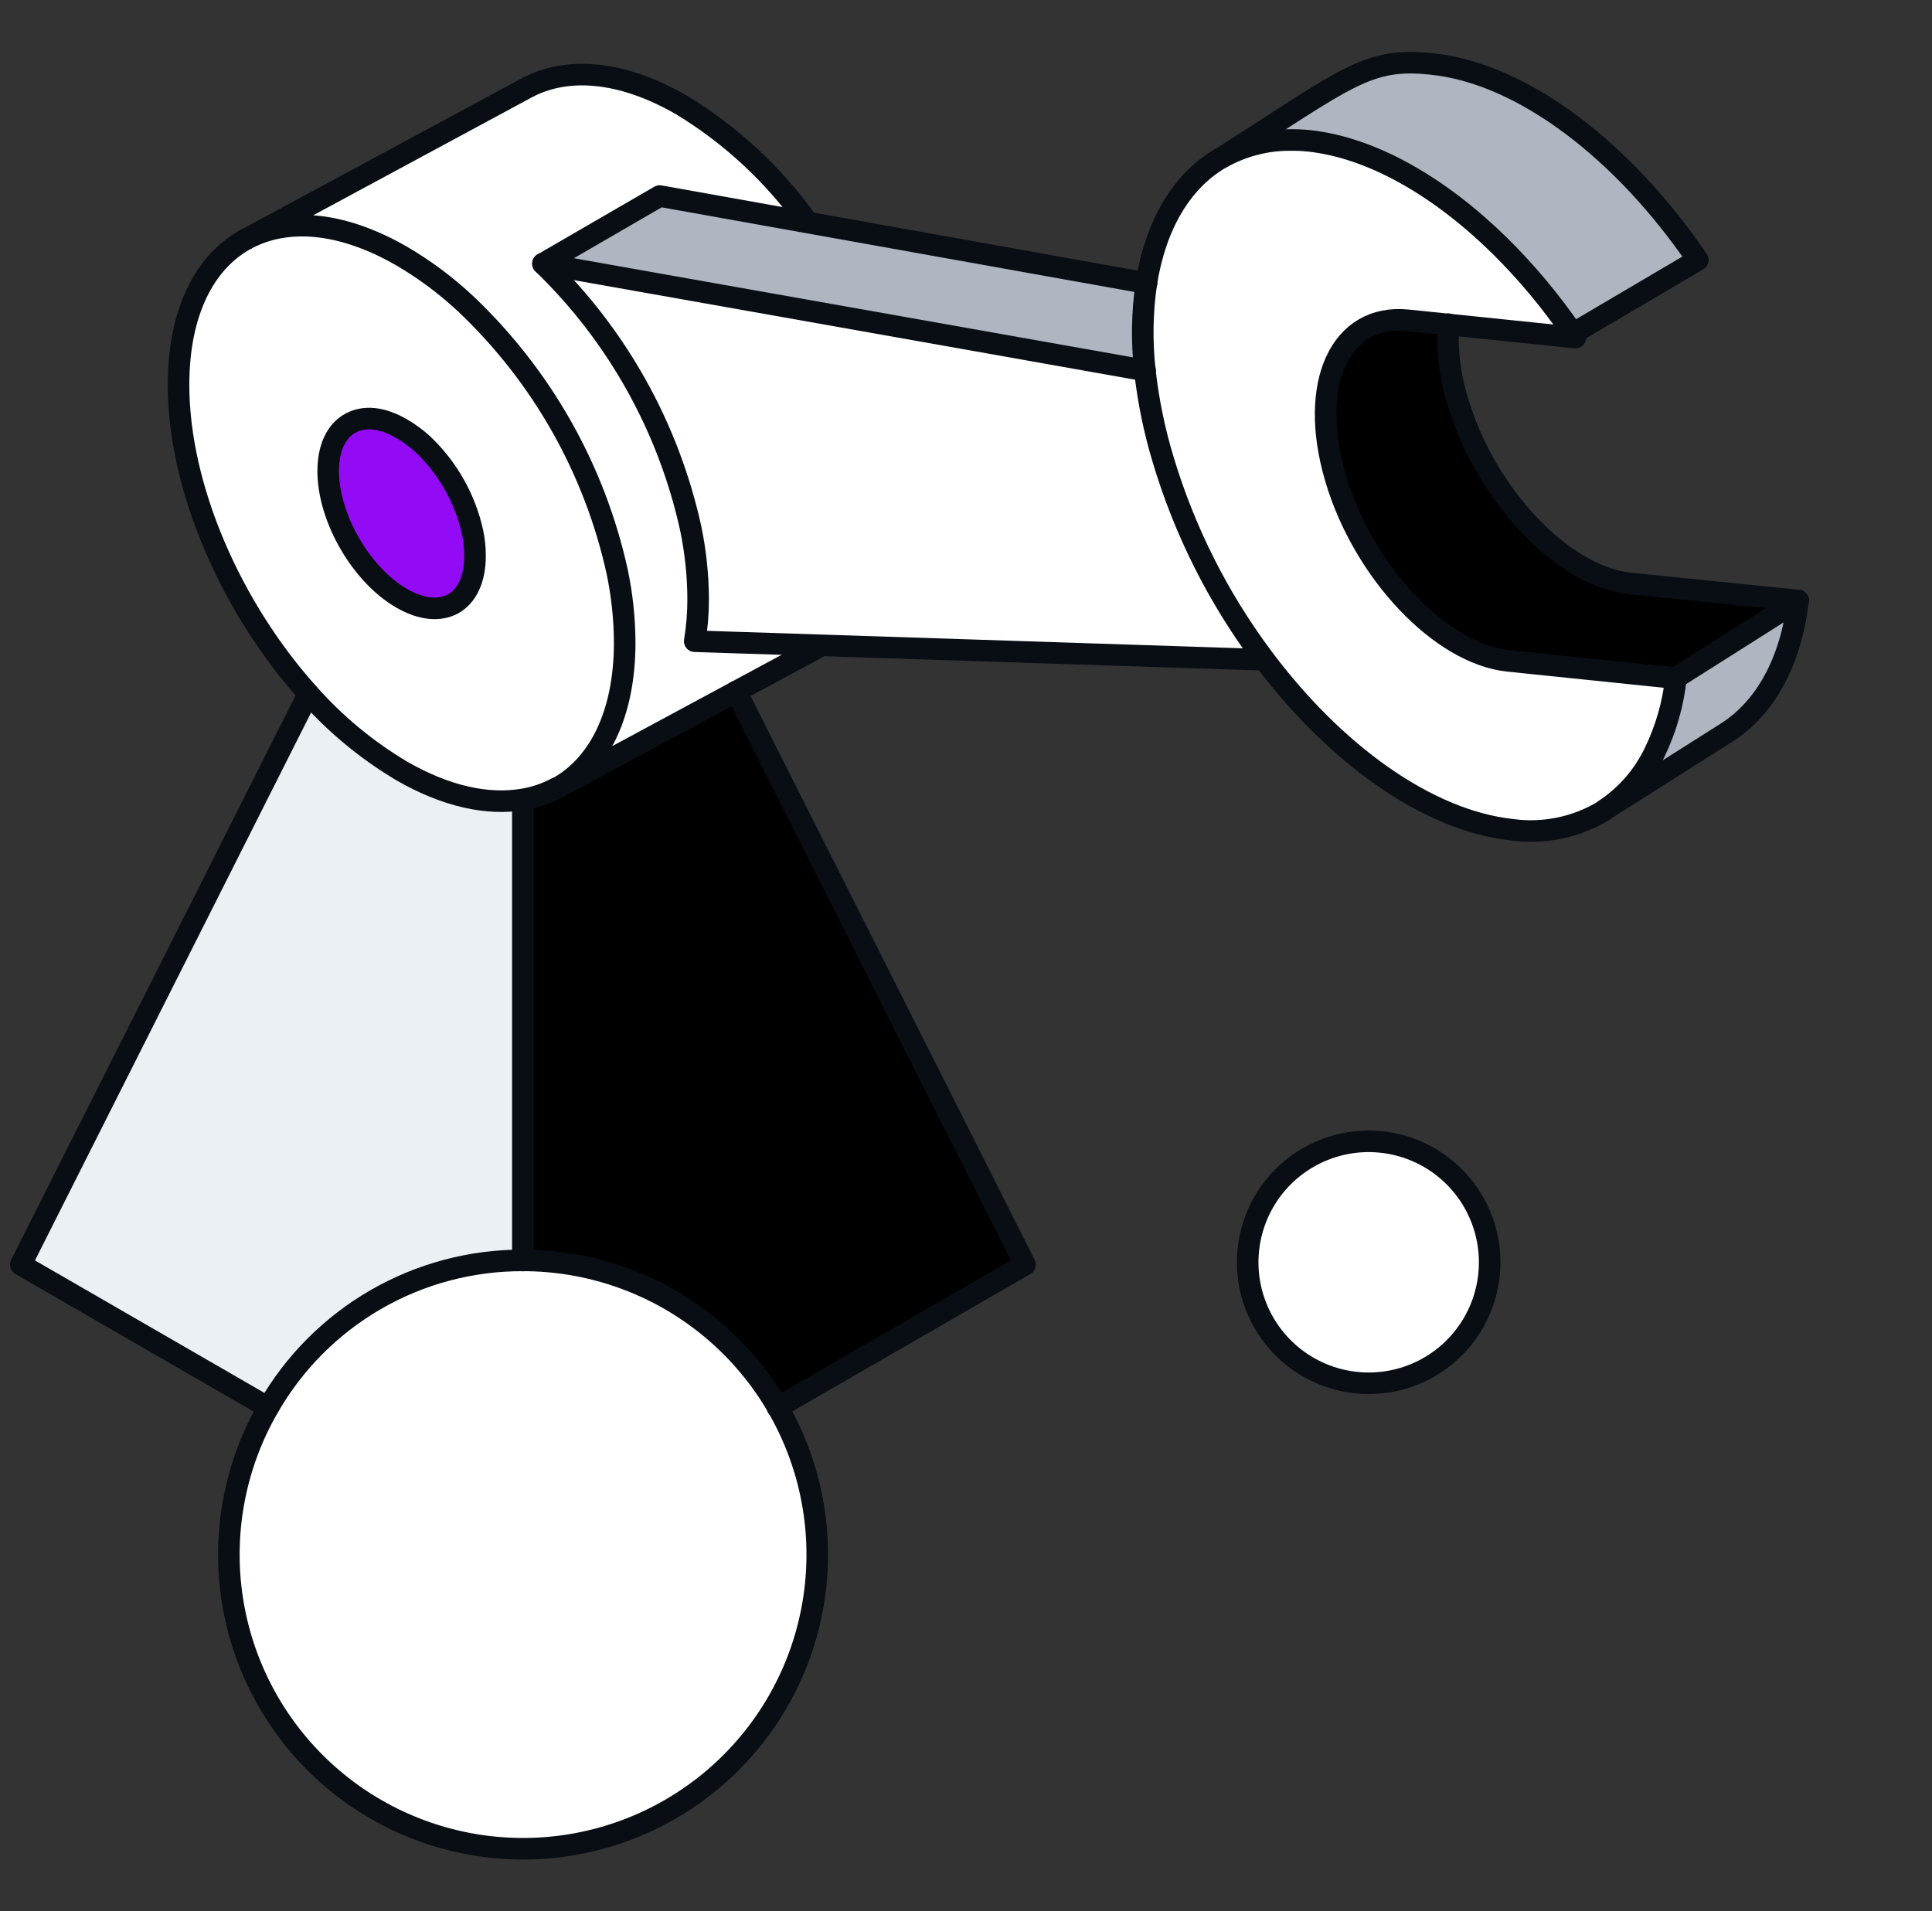
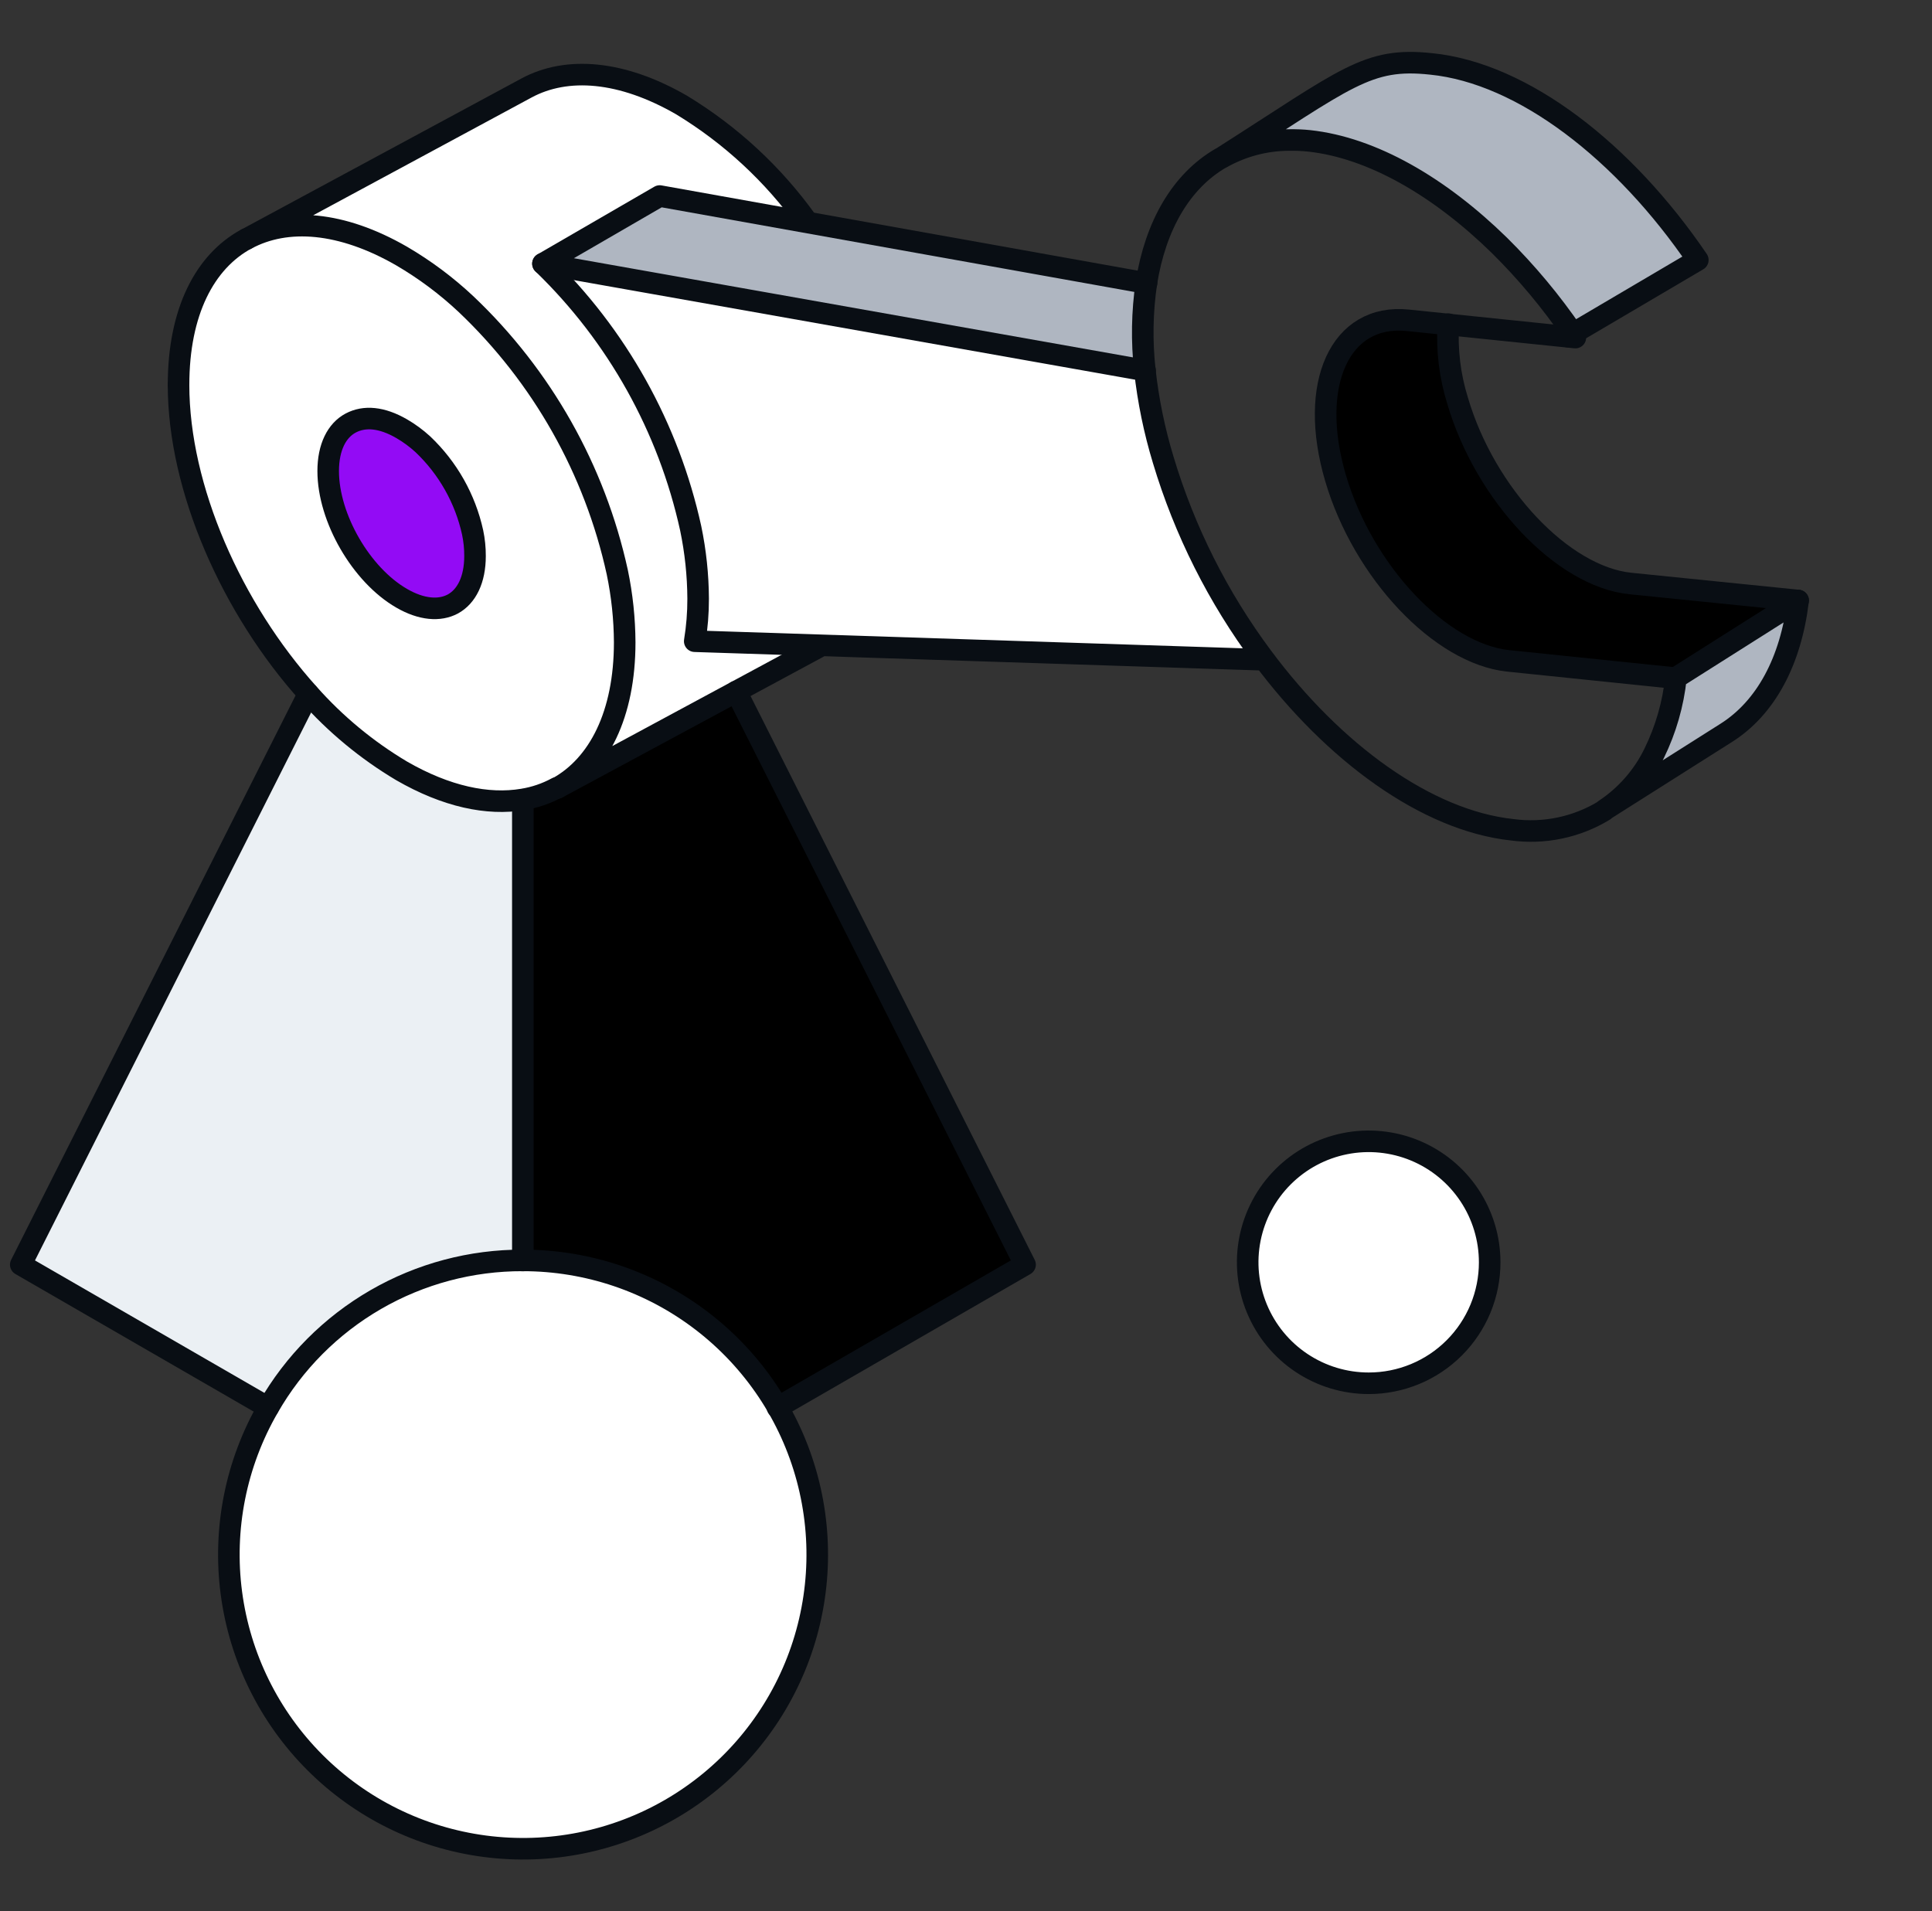
<svg xmlns="http://www.w3.org/2000/svg" width="93" height="92" fill="none" viewBox="0 0 93 92">
  <rect x="0" y="0" width="93" height="92" fill="#333333" stroke="none" />
  <path fill="#AFB6C1" d="m80.67 32.647 5.886-3.74c-.35 2.925-1.562 5.173-3.461 6.372l-5.864 3.713c1.034-.681 1.864-1.629 2.403-2.744.551-1.132.901-2.351 1.036-3.602Z" />
  <path fill="#fff" d="m75.471 16.203.239-.142.124.177-.363-.035ZM65.889 54.925c1.151-.003 2.278.336 3.237.974.959.637 1.708 1.545 2.151 2.607.443 1.063.562 2.233.341 3.363-.221 1.13-.773 2.169-1.585 2.986-.812.817-1.847 1.374-2.976 1.603-1.129.228-2.3.117-3.365-.32-1.065-.437-1.977-1.18-2.62-2.135-.643-.955-.989-2.079-.993-3.231-.004-.766.144-1.524.434-2.233.29-.709.718-1.353 1.257-1.896.54-.543 1.181-.974 1.888-1.269.707-.295 1.465-.447 2.23-.448Z" />
  <path fill="#000" d="M72.603 31.816c-3.257-.341-6.979-4.284-8.315-8.815-1.336-4.532.221-7.93 3.478-7.594l1.952.199c-.076 1.241.074 2.486.443 3.673 1.328 4.527 5.058 8.475 8.315 8.811l8.081.819-5.886 3.726-8.067-.819Z" />
-   <path fill="#fff" d="M55.211 13.631c.443-2.788 1.682-4.912 3.585-6.018.999-.563 2.128-.857 3.275-.854.321-.006.641.007.96.04 3.04.31 6.284 2.186 9.156 5.018 1.313 1.298 2.498 2.719 3.54 4.244l-.239.142-7.705-.797c-3.257-.336-4.81 3.067-3.478 7.594 1.332 4.527 5.04 8.475 8.298 8.815l8.067.832c-.133 1.258-.485 2.483-1.04 3.62-.539 1.114-1.369 2.062-2.403 2.744-1.326.804-2.888 1.131-4.425.925-4.111-.443-8.594-3.695-12.033-8.329-2.129-2.856-3.74-6.062-4.762-9.475-.429-1.405-.726-2.846-.885-4.306-.147-1.397-.117-2.806.088-4.195Z" />
  <path fill="#AFB6C1" d="M63.012 6.781c-.319-.033-.64-.046-.96-.04-1.147-.003-2.275.291-3.275.854 6.076-3.868 7.027-4.868 10.116-4.536 4.425.443 9.293 4.226 12.834 9.439l-6.01 3.54c-1.042-1.524-2.227-2.946-3.54-4.244-2.881-2.801-6.125-4.686-9.165-5.014ZM55.122 17.845l-28.986-5.151 5.62-3.257 23.454 4.195c-.207 1.395-.237 2.811-.088 4.213Z" />
  <path fill="#fff" d="M22.433 14.641c-.943-.885-1.982-1.661-3.098-2.314-2.903-1.673-5.536-1.863-7.466-.823l13.48-7.271c1.934-1.04 4.562-.85 7.461.823 2.365 1.436 4.415 3.336 6.027 5.585v.058l-7.081-1.261-5.62 3.257c3.573 3.454 6.047 7.886 7.112 12.741.232 1.114.352 2.248.358 3.385.002.686-.052 1.372-.164 2.049l5.926.195v.111l-12.541 6.758c1.996-1.097 3.244-3.54 3.244-7.01-.006-1.136-.126-2.269-.358-3.381-1.081-4.932-3.617-9.425-7.28-12.9Z" />
  <path fill="#fff" d="M33.247 25.434c-1.065-4.854-3.539-9.286-7.112-12.741l28.986 5.151c.16 1.46.456 2.901.885 4.306 1.021 3.412 2.633 6.619 4.762 9.475l-.195.137-27.119-.885c.111-.677.166-1.363.164-2.049-.01-1.141-.134-2.278-.372-3.394Z" />
  <path fill="#000" d="M37.426 67.758c-1.242-2.152-3.029-3.939-5.181-5.182-2.152-1.243-4.593-1.898-7.077-1.899v-22.18c.57-.092 1.12-.279 1.629-.553l8.643-4.655 13.905 27.592-11.918 6.877Z" />
  <path fill="#EBF0F4" d="M25.167 60.682c-2.485-.001-4.926.652-7.077 1.896-2.151 1.243-3.937 3.032-5.176 5.185L1 60.881l13.847-27.477c1.293 1.464 2.805 2.718 4.483 3.717 2.155 1.244 4.151 1.664 5.837 1.376v22.184Z" />
  <path fill="#930BF5" d="M22.751 25.651c.077.367.115.741.115 1.115 0 1.146-.407 1.947-1.067 2.31-.637.341-1.505.279-2.461-.274-1.952-1.124-3.54-3.868-3.54-6.125 0-1.151.416-1.956 1.08-2.31.664-.354 1.5-.283 2.456.27.365.212.707.463 1.018.748 1.21 1.148 2.046 2.635 2.399 4.266Z" />
  <path fill="#fff" d="M11.016 74.834c0-2.801.831-5.539 2.386-7.867 1.556-2.329 3.768-4.144 6.355-5.216 2.588-1.072 5.435-1.352 8.182-.806 2.747.546 5.27 1.895 7.251 3.876 1.98 1.98 3.329 4.504 3.876 7.251.546 2.747.266 5.594-.806 8.182-1.072 2.588-2.887 4.799-5.216 6.355-2.329 1.556-5.067 2.387-7.867 2.387-1.863.013-3.711-.344-5.434-1.052-1.724-.707-3.29-1.75-4.608-3.067-1.318-1.318-2.36-2.884-3.067-4.608-.707-1.724-1.065-3.571-1.052-5.435ZM19.331 37.121c-1.676-1.002-3.187-2.257-4.479-3.722-3.691-4.098-6.257-9.877-6.257-14.878 0-3.496 1.252-5.93 3.27-7.019 1.929-1.04 4.562-.85 7.466.823 1.116.653 2.155 1.43 3.098 2.314 3.664 3.474 6.202 7.968 7.284 12.9.233 1.112.353 2.245.358 3.381 0 3.483-1.248 5.912-3.244 7.01h-.031c-.508.274-1.059.461-1.629.553-1.686.301-3.682-.119-5.837-1.363Zm3.54-10.355c0-.375-.038-.748-.115-1.115-.353-1.631-1.191-3.118-2.403-4.266-.312-.29-.655-.545-1.022-.761-.956-.553-1.823-.615-2.456-.27-.633.345-1.08 1.159-1.08 2.31 0 2.257 1.584 5.001 3.54 6.125.956.553 1.823.615 2.461.274.668-.35 1.071-1.151 1.071-2.297h.004Z" />
  <path stroke="#090E14" stroke-linecap="round" stroke-linejoin="round" stroke-width="1.038" d="M35.438 33.289 49.343 60.881l-11.918 6.877M25.168 38.498v22.184M12.909 67.758 1 60.881l13.847-27.477M8.595 18.522c0-3.496 1.252-5.93 3.27-7.019" />
  <path stroke="#090E14" stroke-linecap="round" stroke-linejoin="round" stroke-width="1.038" d="M26.827 37.931h-.031c-.508.274-1.059.461-1.629.553-1.686.283-3.682-.133-5.837-1.376-1.675-.997-3.186-2.248-4.479-3.708-3.691-4.102-6.257-9.877-6.257-14.878M22.866 26.766c0 1.146-.407 1.947-1.067 2.31-.637.341-1.505.279-2.461-.274-1.952-1.124-3.54-3.868-3.54-6.125 0-1.151.416-1.956 1.08-2.31.664-.354 1.5-.283 2.456.27.365.212.707.463 1.018.748 1.207 1.144 2.043 2.624 2.399 4.248.078.372.117.752.115 1.133Z" />
  <path stroke="#090E14" stroke-linecap="round" stroke-linejoin="round" stroke-width="1.038" d="m39.364 31.174-12.537 6.758c1.996-1.097 3.244-3.54 3.244-7.01-.006-1.136-.126-2.269-.358-3.381-1.081-4.932-3.617-9.425-7.28-12.9-.943-.885-1.982-1.661-3.098-2.314-2.903-1.673-5.536-1.863-7.466-.823l13.48-7.271c1.934-1.04 4.562-.85 7.461.823 2.365 1.436 4.415 3.336 6.027 5.585" />
  <path stroke="#090E14" stroke-linecap="round" stroke-linejoin="round" stroke-width="1.038" d="m55.122 17.836-28.986-5.142 5.62-3.257 23.437 4.195" />
  <path stroke="#090E14" stroke-linecap="round" stroke-linejoin="round" stroke-width="1.038" d="m60.561 31.753-27.119-.885c.111-.677.166-1.363.164-2.049-.006-1.138-.126-2.272-.358-3.385-1.065-4.854-3.539-9.286-7.112-12.741M12.914 67.758c-1.559 2.7-2.183 5.839-1.776 8.93.407 3.091 1.823 5.961 4.028 8.165 2.205 2.204 5.076 3.619 8.167 4.025 3.091.406 6.23-.219 8.93-1.779 2.7-1.56 4.809-3.967 6.001-6.848 1.192-2.881 1.4-6.075.591-9.086-.808-3.011-2.588-5.671-5.063-7.568-2.475-1.897-5.506-2.923-8.624-2.921-2.486-.008-4.93.643-7.082 1.887-2.152 1.244-3.937 3.036-5.171 5.194ZM69.717 15.605c-.076 1.241.074 2.486.443 3.673 1.328 4.527 5.058 8.475 8.315 8.811l8.081.819" />
  <path stroke="#090E14" stroke-linecap="round" stroke-linejoin="round" stroke-width="1.038" d="m75.709 16.074.124.177-8.067-.832c-3.257-.336-4.81 3.067-3.478 7.594 1.332 4.527 5.058 8.461 8.315 8.802l8.067.832" />
  <path stroke="#090E14" stroke-linecap="round" stroke-linejoin="round" stroke-width="1.038" d="M77.215 39.02c-1.326.805-2.888 1.131-4.425.925-4.111-.443-8.59-3.7-12.033-8.329-2.127-2.857-3.739-6.063-4.762-9.475-.427-1.405-.723-2.846-.885-4.306-.156-1.399-.132-2.812.071-4.204.443-2.788 1.682-4.912 3.585-6.019M58.777 7.613c6.076-3.868 7.027-4.868 10.116-4.536 4.425.443 9.293 4.226 12.834 9.439l-6.01 3.54c-1.042-1.524-2.227-2.946-3.54-4.244-2.881-2.819-6.125-4.704-9.165-5.032-.319-.033-.64-.046-.96-.04-1.149.002-2.277.303-3.275.872ZM86.556 28.908c-.35 2.925-1.562 5.173-3.461 6.372l-5.864 3.713c1.034-.681 1.864-1.629 2.403-2.744.555-1.137.906-2.362 1.04-3.62l5.881-3.722ZM77.228 39.011l-.014.009M75.71 16.061l-.239.142M71.708 60.771c.001-1.152-.34-2.279-.98-3.237-.64-.958-1.549-1.706-2.614-2.147-1.064-.441-2.236-.557-3.366-.332-1.13.225-2.168.779-2.983 1.594-.815.815-1.369 1.853-1.594 2.983-.225 1.13-.109 2.301.333 3.366.441 1.064 1.188 1.974 2.147 2.613.958.64 2.085.981 3.237.98.764 0 1.521-.151 2.227-.443.706-.292 1.348-.721 1.888-1.262.54-.54.969-1.182 1.262-1.888.292-.706.443-1.463.443-2.227Z" />
</svg>